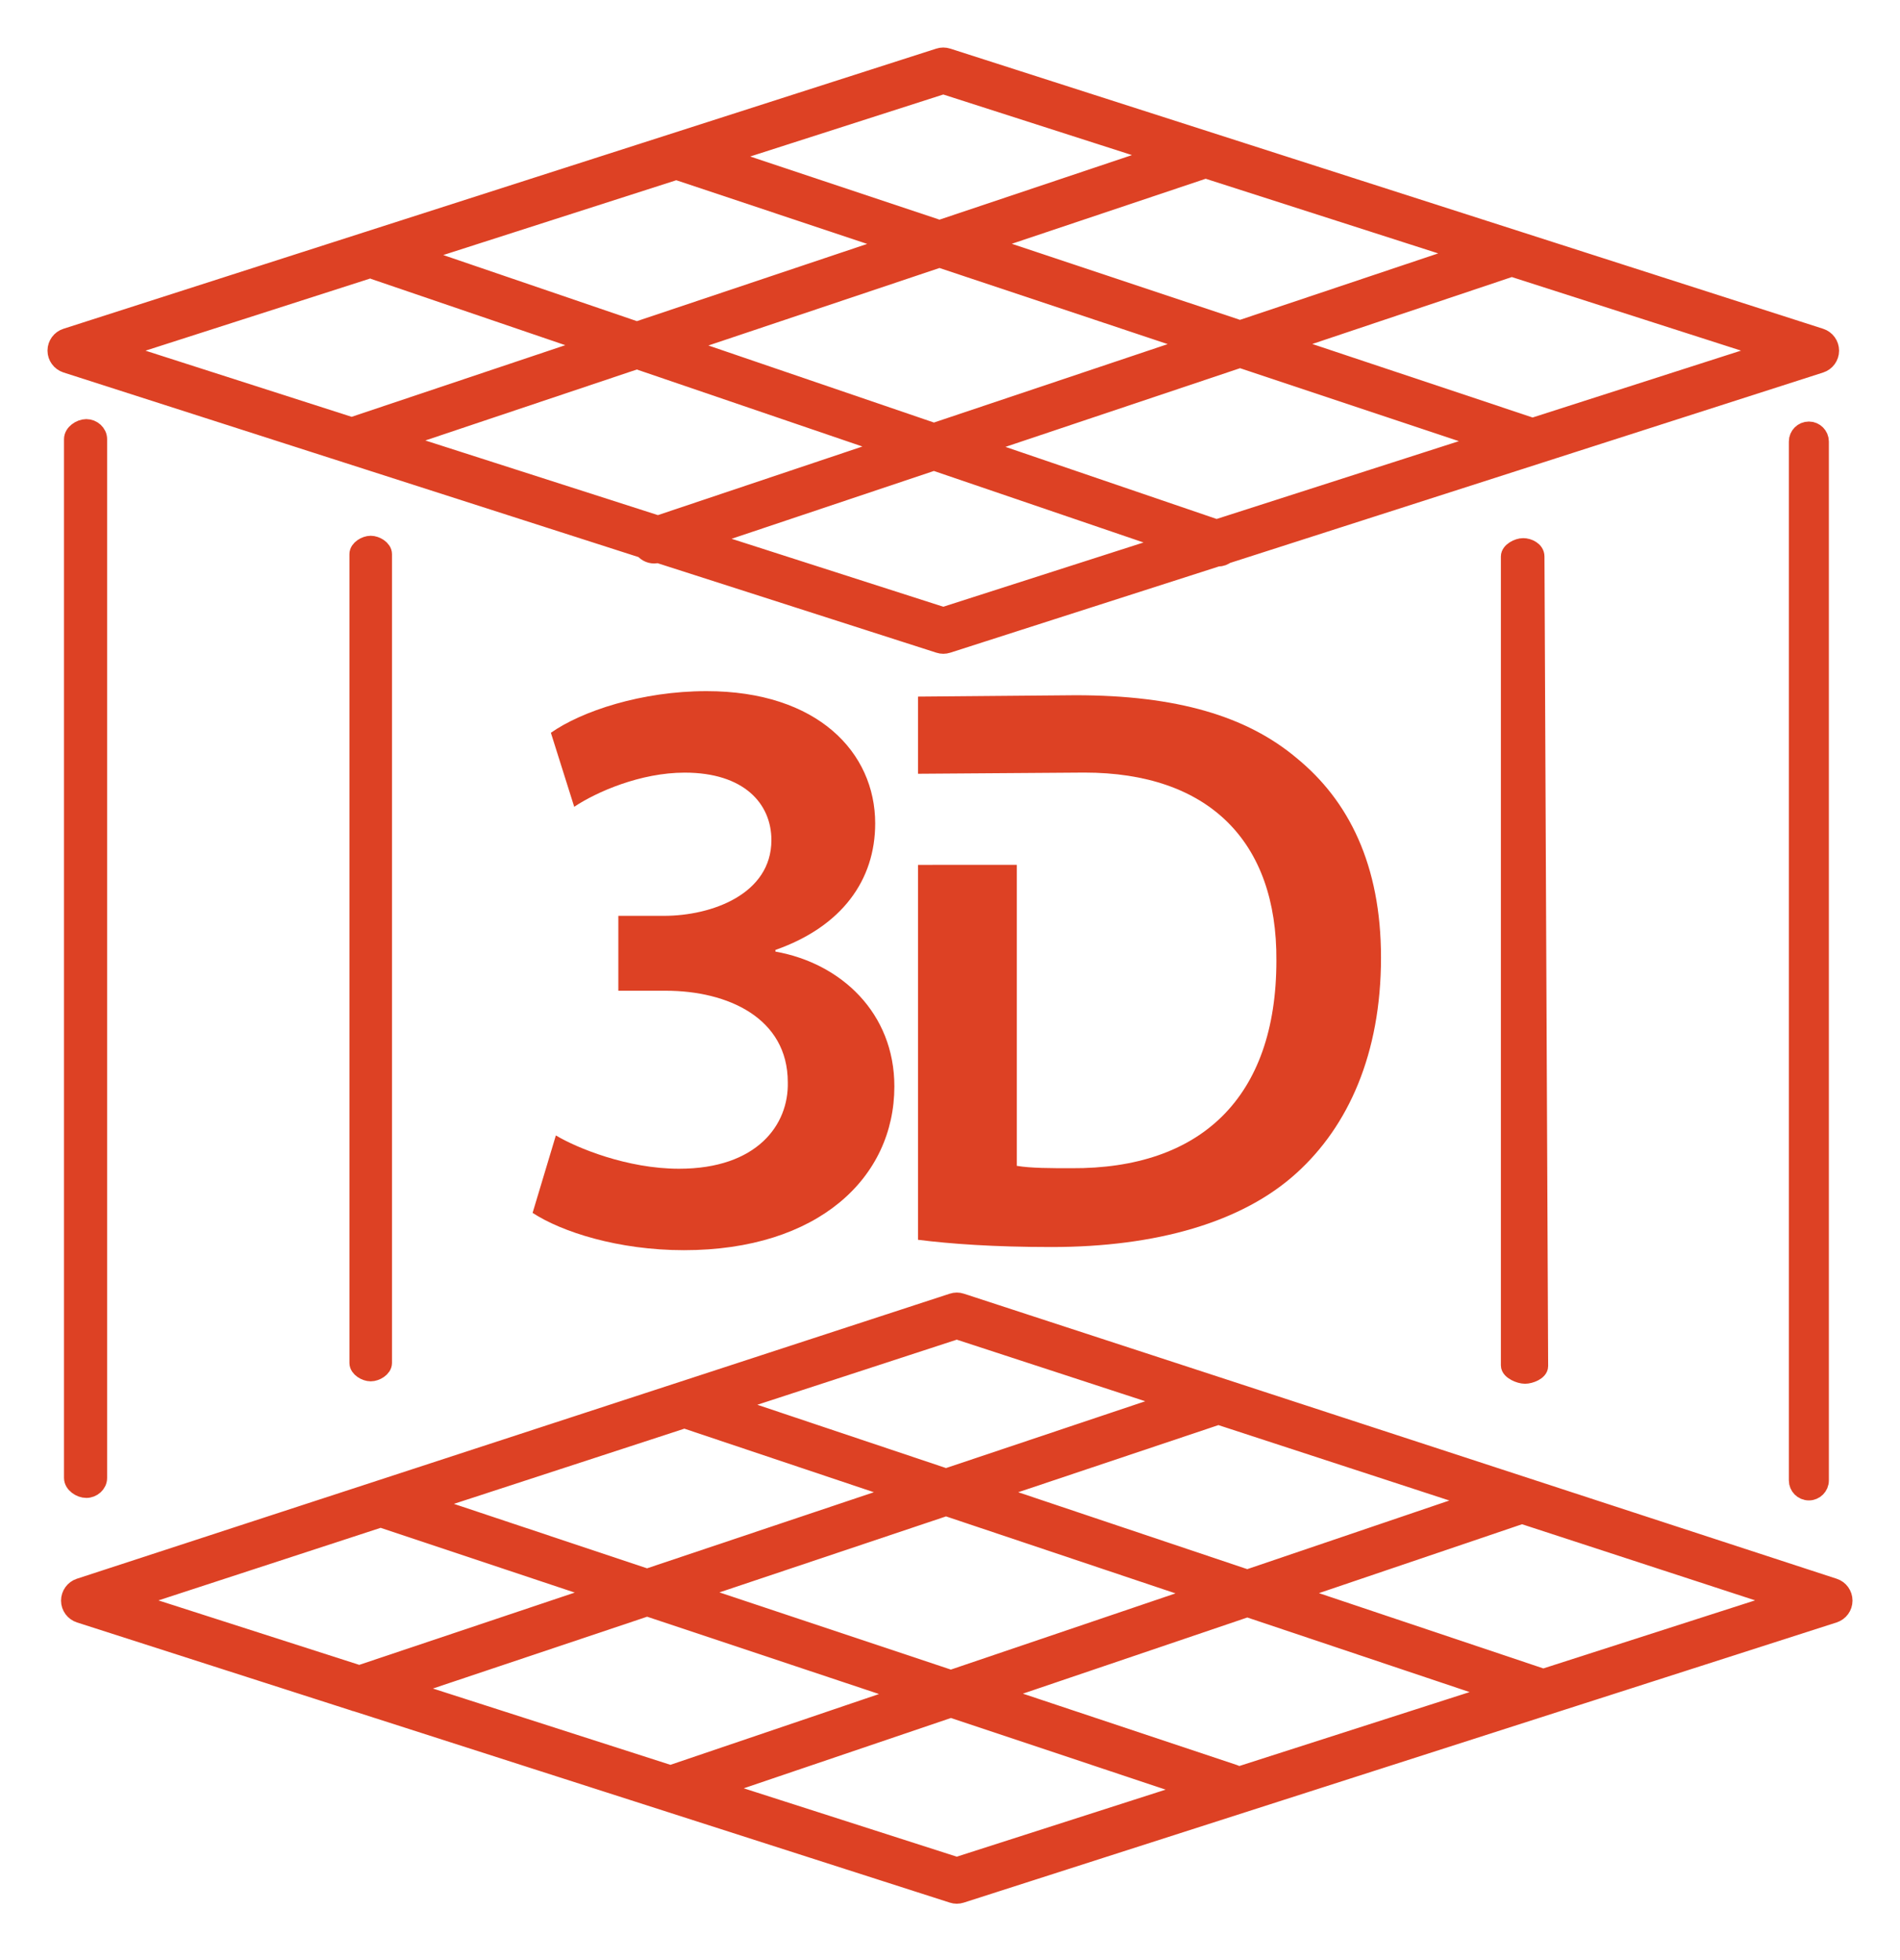
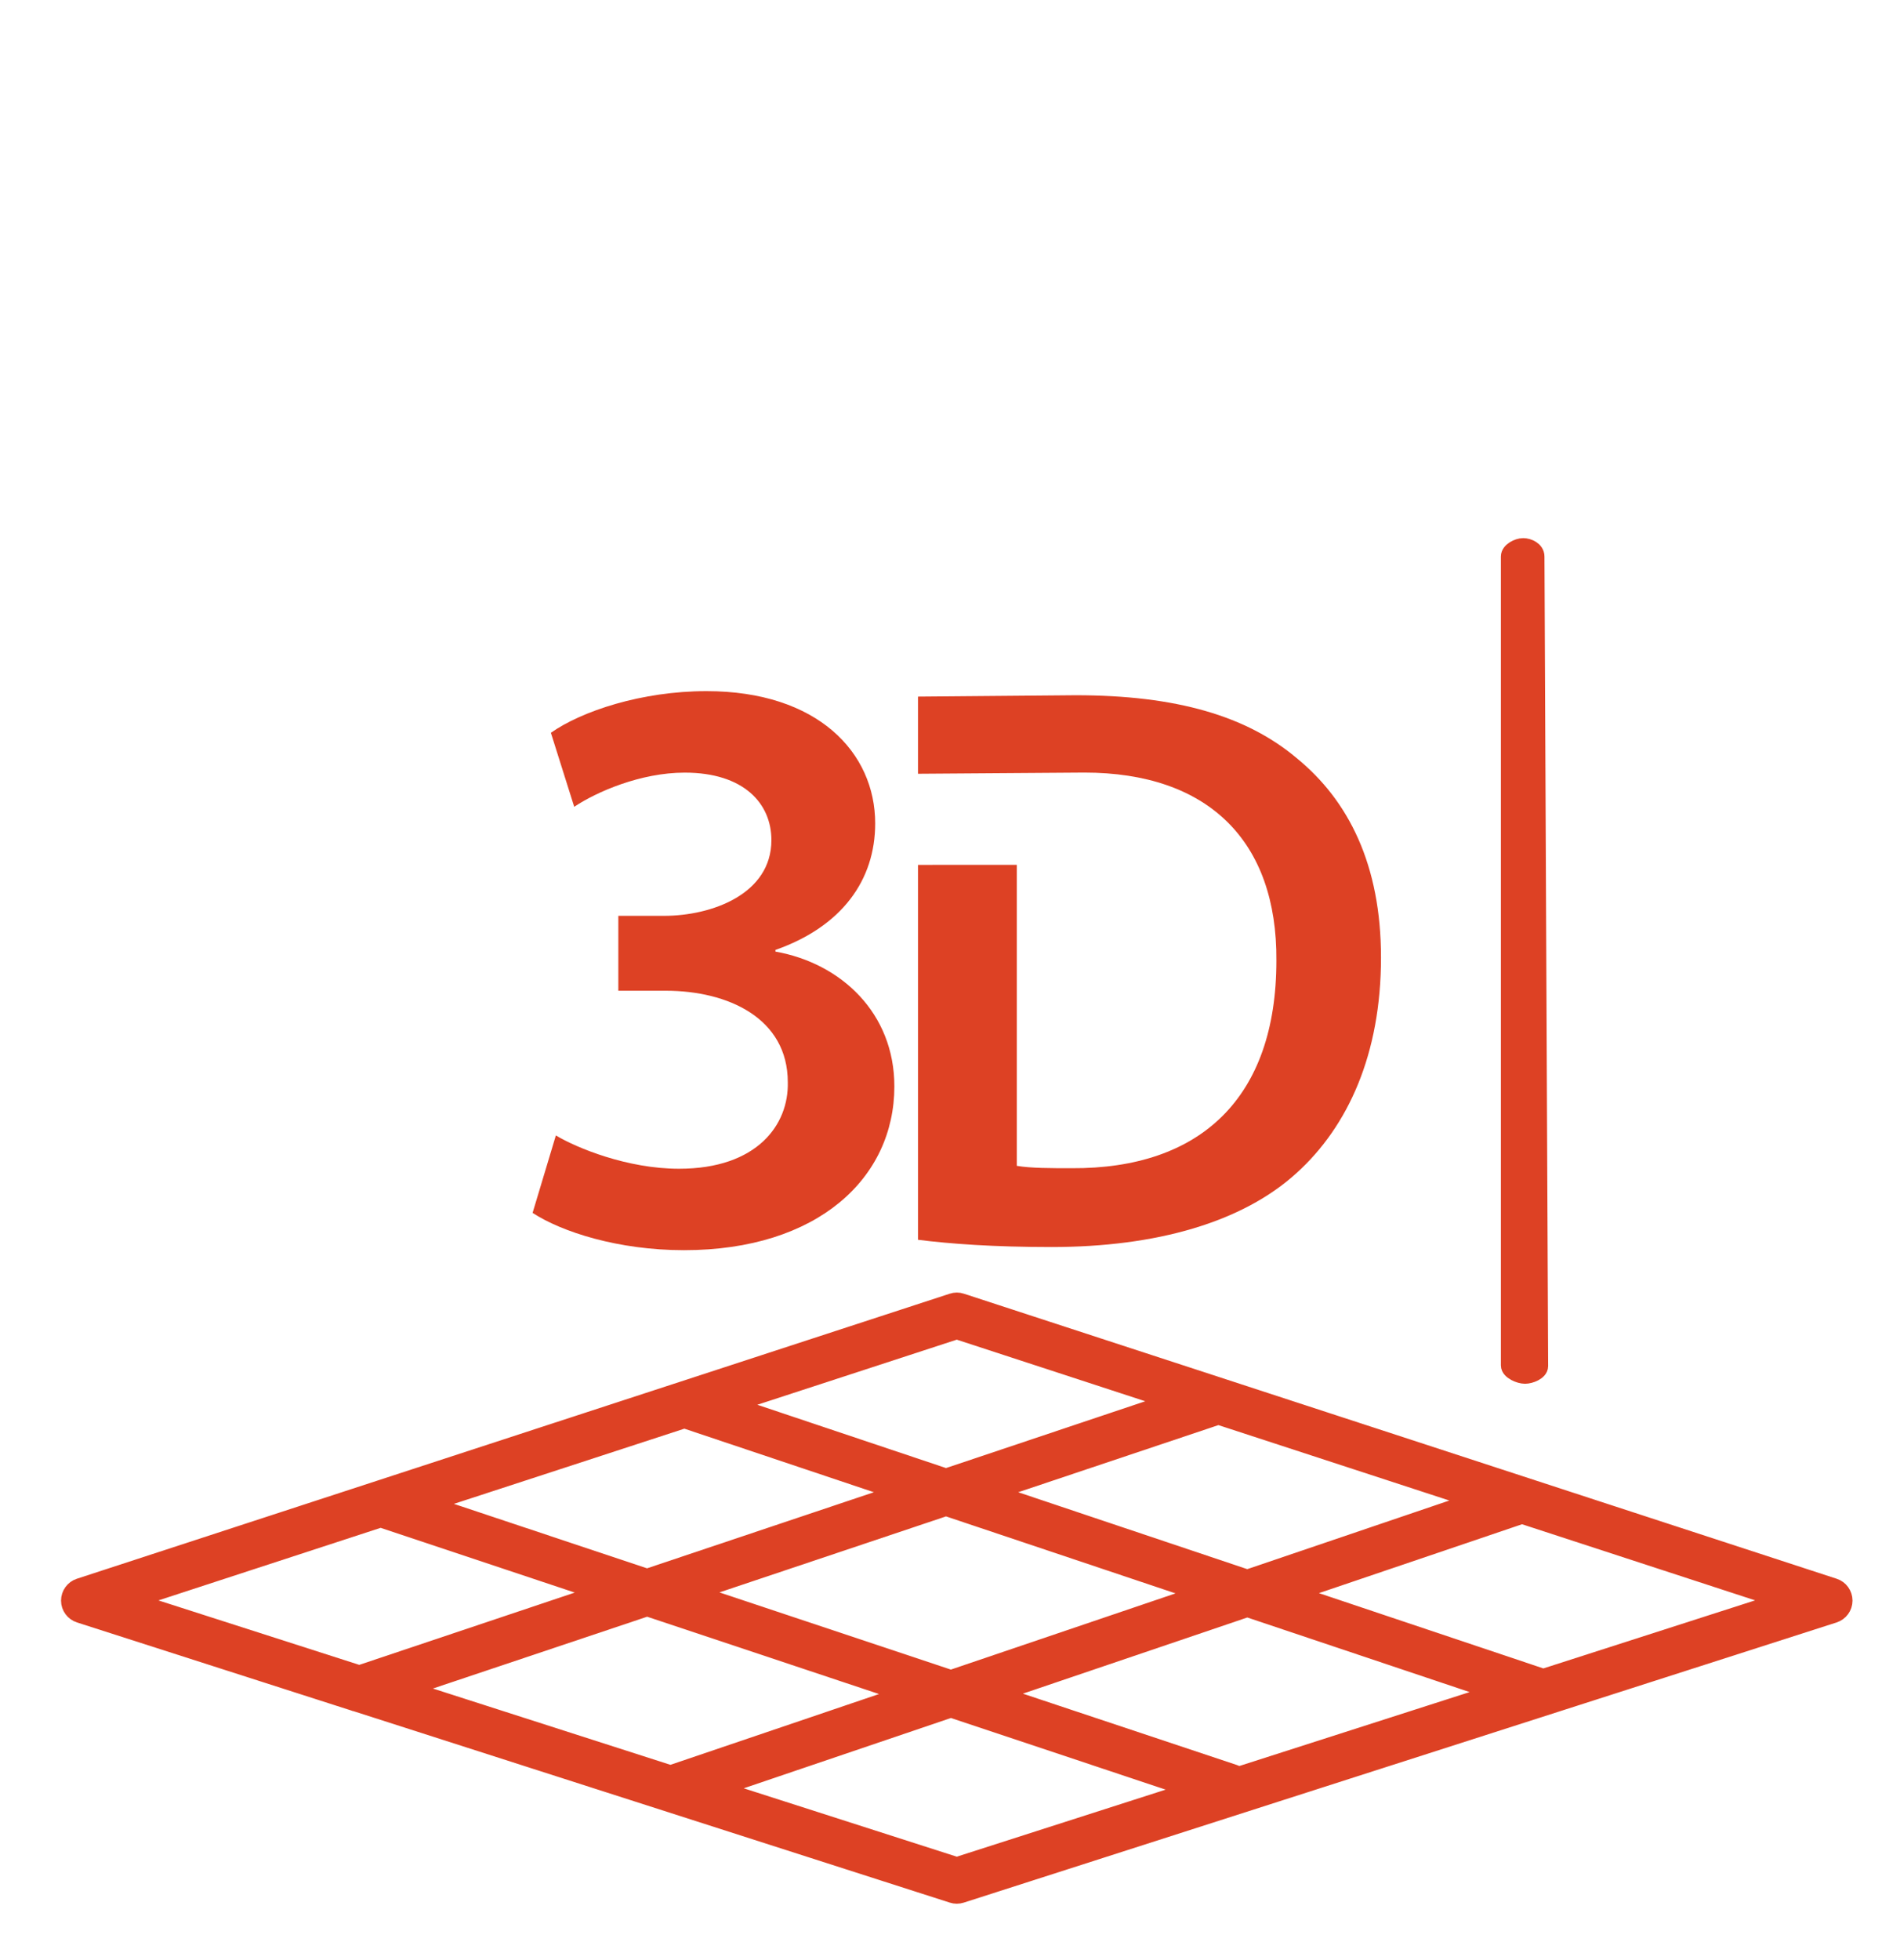
<svg xmlns="http://www.w3.org/2000/svg" width="32" height="33" viewBox="0 0 32 33" fill="none">
  <path class="fill" d="M15.461 14.561V20.873C16.002 20.941 16.733 20.995 17.707 20.995C19.481 20.995 20.928 20.576 21.837 19.749C22.705 18.963 23.259 17.745 23.259 16.121C23.259 14.564 22.716 13.479 21.837 12.762C20.999 12.058 19.821 11.705 18.115 11.705L15.461 11.728V13.027L18.262 13.007C20.347 13.007 21.512 14.157 21.497 16.174C21.497 18.491 20.211 19.681 18.046 19.668C17.707 19.668 17.357 19.668 17.125 19.628V14.56L15.461 14.561Z" fill="#DD4124" />
  <path class="fill" d="M11.436 19.677C10.566 19.677 9.713 19.327 9.362 19.116L8.97 20.42C9.461 20.741 10.414 21.048 11.52 21.048C13.774 21.048 15.063 19.832 15.063 18.29C15.063 17.057 14.167 16.217 13.06 16.021V15.993C14.18 15.599 14.74 14.817 14.74 13.863C14.74 12.672 13.774 11.636 11.898 11.636C10.805 11.636 9.796 11.973 9.278 12.337L9.671 13.583C10.049 13.331 10.79 13.008 11.532 13.008C12.527 13.008 12.992 13.527 12.992 14.144C12.992 15.055 11.984 15.419 11.184 15.419H10.414V16.68H11.213C12.261 16.68 13.268 17.142 13.268 18.22C13.286 18.935 12.752 19.677 11.436 19.677Z" fill="#DD4124" />
-   <path class="fill stroke" d="M5.869 7.601L10.866 9.205C10.901 9.255 10.957 9.287 11.019 9.287C11.038 9.287 11.058 9.284 11.078 9.276L11.085 9.275L15.831 10.798C15.849 10.804 15.868 10.807 15.888 10.807C15.906 10.807 15.925 10.804 15.944 10.798L20.5 9.336C20.504 9.336 20.508 9.338 20.512 9.338C20.555 9.338 20.596 9.323 20.628 9.296L30.645 6.081C30.722 6.056 30.774 5.984 30.774 5.904C30.774 5.823 30.722 5.751 30.645 5.726L15.943 1.009C15.906 0.997 15.867 0.997 15.83 1.009L1.129 5.726C1.053 5.75 1 5.822 1 5.903C1 5.984 1.053 6.055 1.129 6.08L5.869 7.601ZM11.082 8.883L6.522 7.42L10.726 6.01L15.149 7.519L11.082 8.883ZM11.307 5.815L15.823 4.301L20.297 5.793L15.729 7.325L11.307 5.815ZM15.887 10.425L11.68 9.075L15.729 7.718L19.896 9.139L15.887 10.425ZM20.489 8.948L16.31 7.522L20.885 5.988L25.214 7.431L20.489 8.948ZM25.461 4.454L29.977 5.903L25.794 7.245C25.779 7.233 25.762 7.223 25.744 7.217L21.471 5.792L25.455 4.456C25.457 4.456 25.459 4.454 25.461 4.454ZM24.864 4.262L20.884 5.596L16.41 4.105L20.305 2.799L24.864 4.262ZM15.887 1.381L19.706 2.607L15.823 3.909L11.992 2.631L15.887 1.381ZM11.397 2.822C11.402 2.824 11.407 2.829 11.412 2.831L15.236 4.106L10.726 5.618L6.829 4.288L11.397 2.822ZM6.257 4.472C6.274 4.486 6.295 4.499 6.319 4.508L10.145 5.813L5.924 7.228L1.796 5.904L6.257 4.472Z" fill="#DD4124" stroke="#DD4124" stroke-width="0.4" />
  <path class="fill stroke" d="M30.872 26.77L16.173 21.971C16.135 21.958 16.095 21.958 16.057 21.971L1.356 26.77C1.28 26.795 1.228 26.867 1.228 26.948C1.228 27.029 1.281 27.1 1.358 27.125L5.969 28.605C5.983 28.612 5.998 28.616 6.013 28.618L16.058 31.842C16.076 31.848 16.095 31.851 16.114 31.851C16.133 31.851 16.152 31.848 16.171 31.842L30.871 27.125C30.948 27.1 31 27.029 31 26.948C31 26.867 30.949 26.795 30.872 26.77ZM20.51 23.779L25.043 25.259L21.007 26.629L16.52 25.123L20.485 23.794C20.494 23.791 20.501 23.783 20.51 23.779ZM20.424 26.825L16.015 28.32L11.486 26.81L15.933 25.319L20.424 26.825ZM16.114 22.344L19.925 23.589L15.933 24.927L12.118 23.648L16.114 22.344ZM11.528 23.842C11.53 23.843 11.533 23.845 11.535 23.845L15.347 25.123L10.898 26.615L7.006 25.317L11.528 23.842ZM2.019 26.946L6.42 25.509C6.428 25.514 6.433 25.52 6.442 25.522L10.311 26.812L6.052 28.24L2.019 26.946ZM6.65 28.432L10.899 27.008L15.432 28.519L11.293 29.923L6.65 28.432ZM16.114 31.469L11.888 30.113L16.015 28.713L20.275 30.134L16.114 31.469ZM20.843 29.952C20.823 29.932 20.801 29.916 20.773 29.907L16.6 28.516L21.007 27.021L25.393 28.492L20.843 29.952ZM25.992 28.3L21.588 26.823L25.578 25.47C25.592 25.465 25.605 25.455 25.617 25.446L30.209 26.945L25.992 28.3Z" fill="#DD4124" stroke="#DD4124" stroke-width="0.4" />
-   <path class="fill stroke" d="M1.228 7.393V24.883C1.228 24.985 1.351 25.069 1.454 25.069C1.558 25.069 1.654 24.986 1.654 24.883V7.393C1.654 7.29 1.558 7.206 1.454 7.206C1.351 7.207 1.228 7.29 1.228 7.393Z" fill="#DD4124" stroke="#DD4124" stroke-width="0.3" />
-   <path class="fill stroke" d="M6.035 9.329V22.947C6.035 23.035 6.156 23.106 6.244 23.106C6.331 23.106 6.452 23.035 6.452 22.947V9.329C6.452 9.241 6.331 9.17 6.244 9.17C6.156 9.17 6.035 9.241 6.035 9.329Z" fill="#DD4124" stroke="#DD4124" stroke-width="0.3" />
-   <path class="fill stroke" d="M30.465 7.247C30.361 7.247 30.278 7.331 30.278 7.434V24.924C30.278 25.027 30.361 25.111 30.465 25.111C30.568 25.111 30.652 25.027 30.652 24.924V7.433C30.651 7.331 30.568 7.247 30.465 7.247Z" fill="#DD4124" stroke="#DD4124" stroke-width="0.3" />
  <path class="fill stroke" d="M25.428 9.369V22.988C25.428 23.076 25.595 23.147 25.684 23.147C25.771 23.147 25.924 23.087 25.924 23C25.924 23 25.862 9.398 25.862 9.369C25.862 9.266 25.741 9.21 25.654 9.21C25.565 9.21 25.428 9.281 25.428 9.369Z" fill="#DD4124" stroke="#DD4124" stroke-width="0.3" />
</svg>